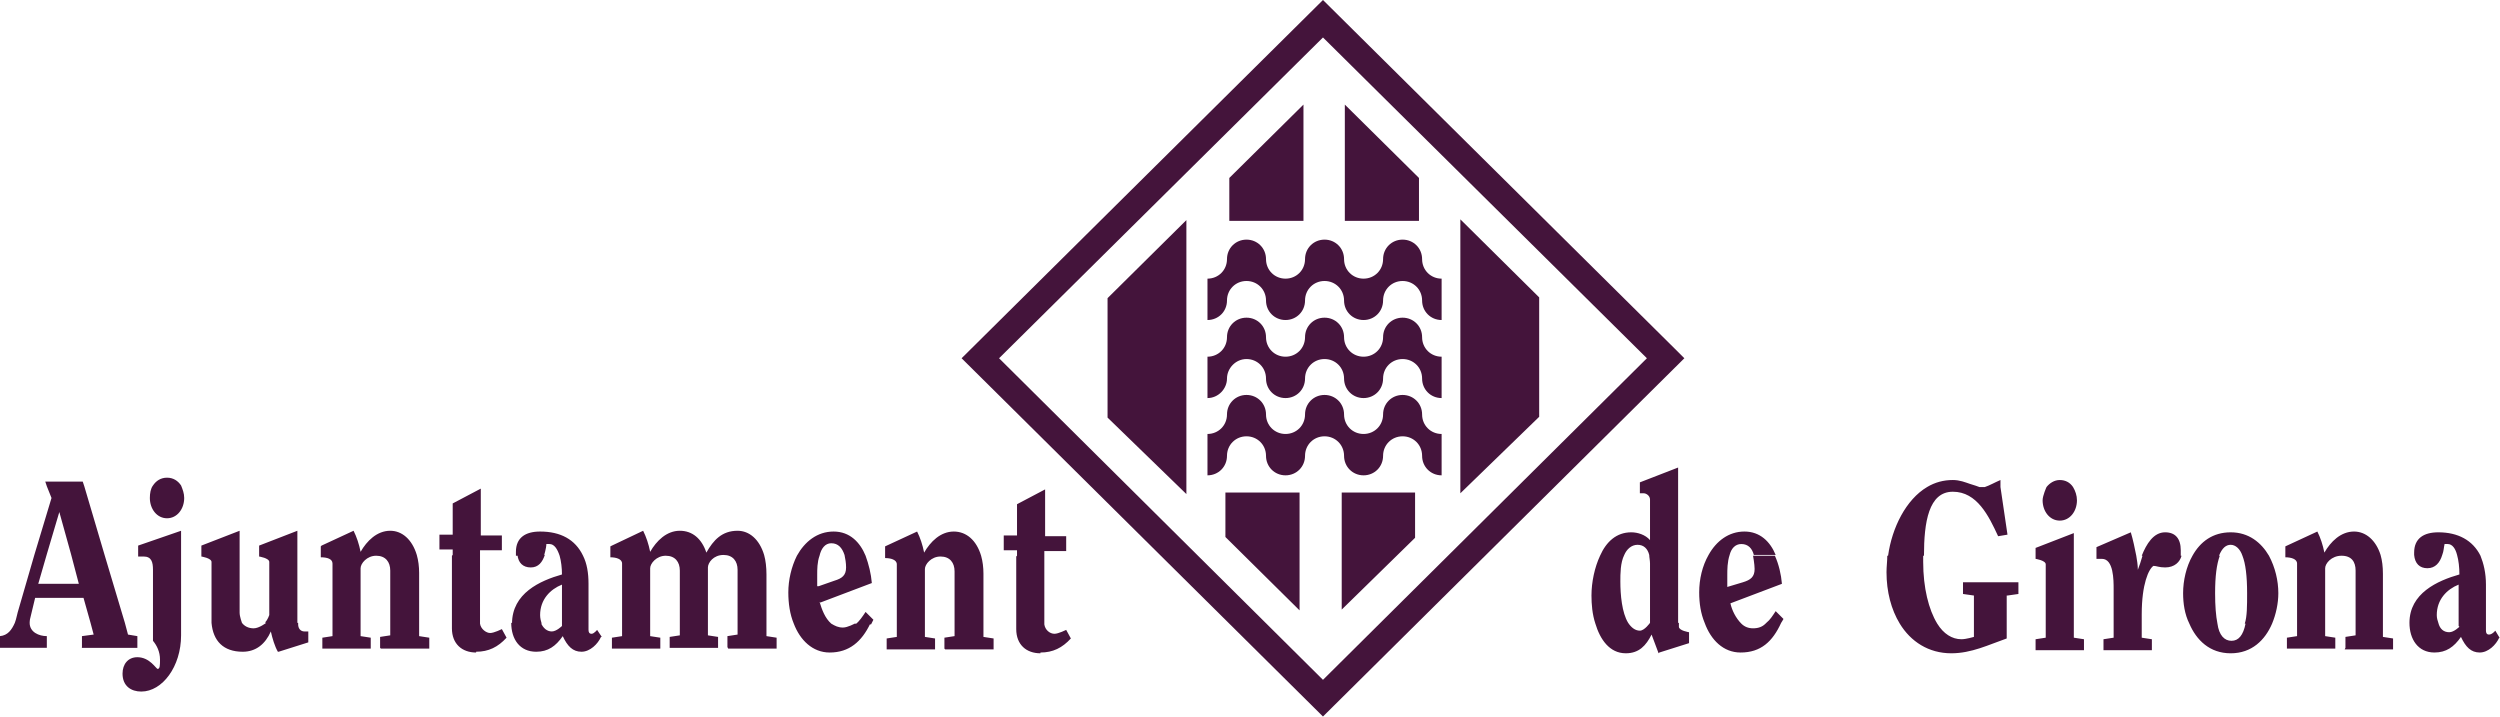
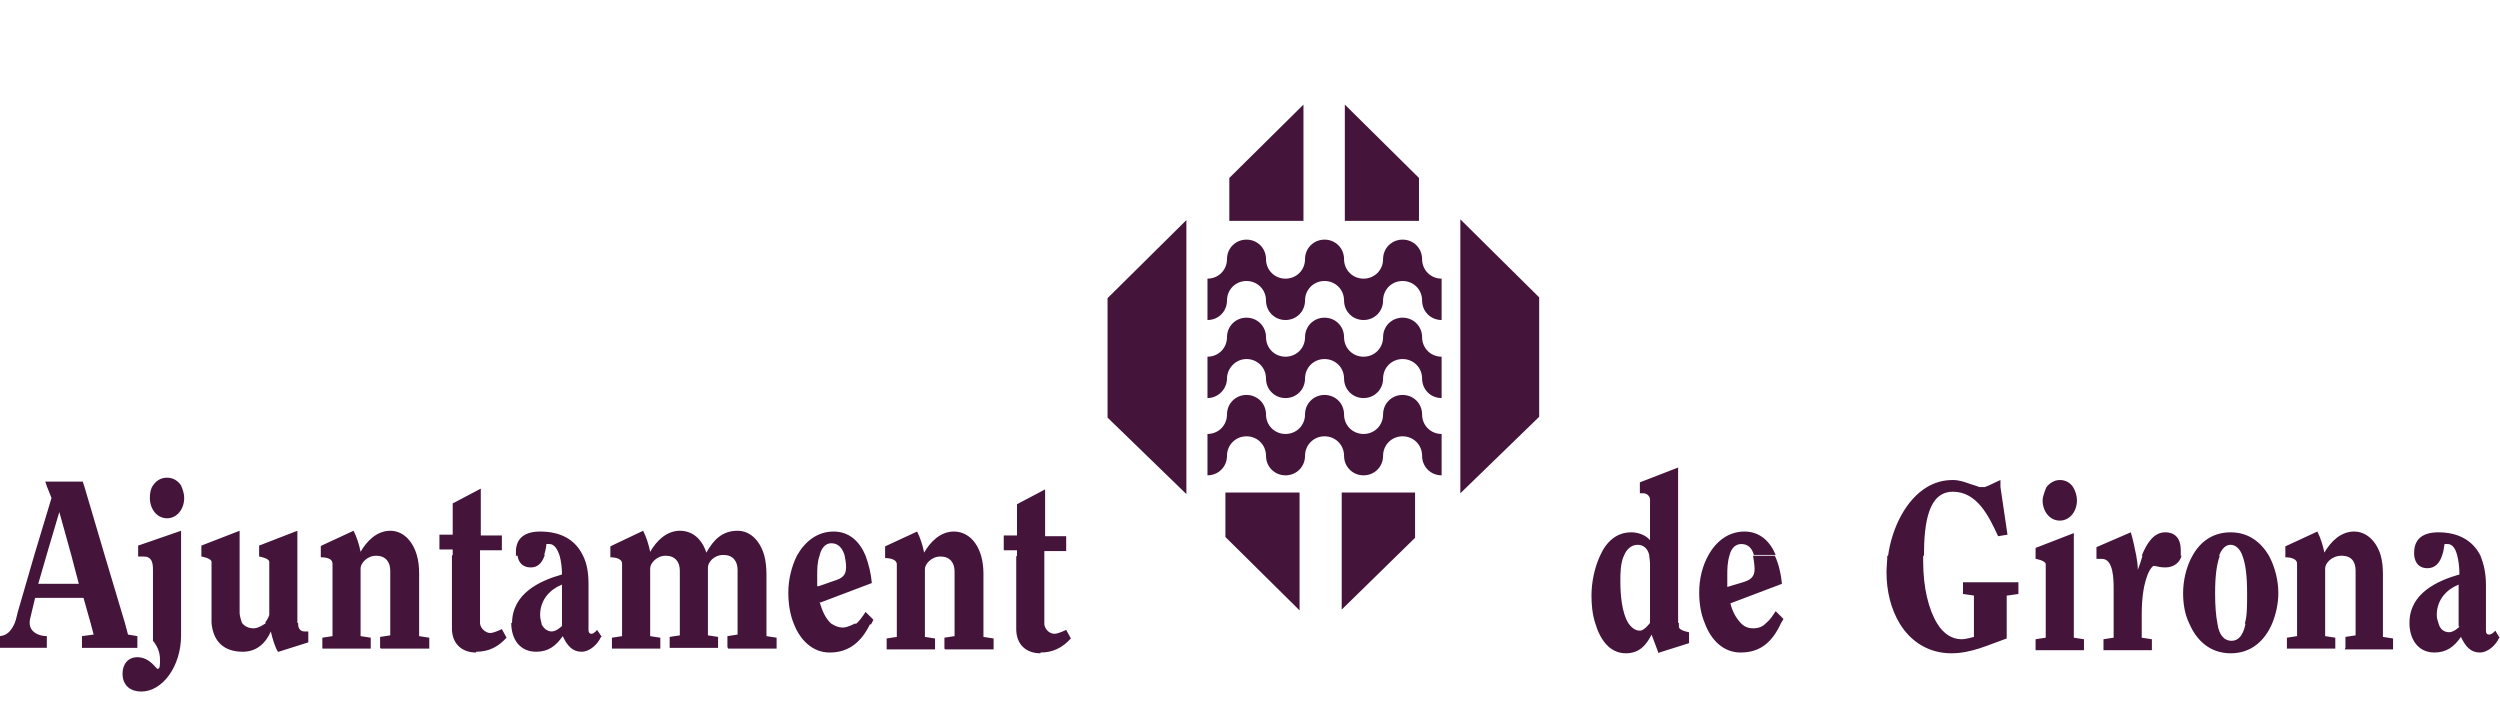
<svg xmlns="http://www.w3.org/2000/svg" id="Capa_1" data-name="Capa 1" viewBox="0 0 32.03 9.18">
  <defs>
    <style>      .cls-1 {        fill: #44143b;      }    </style>
  </defs>
-   <path class="cls-1" d="M12.8,4.59L16.95,.48l4.15,4.11-4.15,4.12-4.15-4.12Zm-.48,0l4.63,4.59,4.63-4.59-.12-.12L16.95,0l-4.63,4.59Z" />
  <path class="cls-1" d="M32.03,8.18l-.06-.1s-.04,.05-.08,.05c-.03,0-.04-.02-.04-.05v-.09s0-.5,0-.5c0-.15-.03-.27-.07-.37h0c-.1-.2-.29-.3-.54-.3-.19,0-.31,.08-.31,.26v.03h0c.01,.11,.07,.17,.17,.17s.16-.07,.19-.17c.02-.05,.02-.1,.03-.14h.04c.06,0,.1,.06,.12,.14,.02,.07,.03,.16,.03,.25-.28,.08-.64,.24-.64,.62h0c0,.21,.11,.38,.32,.38,.15,0,.25-.07,.34-.2,.06,.13,.13,.2,.24,.2s.21-.1,.25-.19m-.51-.14s-.07,.07-.13,.07c-.07,0-.12-.04-.14-.12-.01-.03-.02-.06-.02-.1,0-.2,.13-.33,.28-.39v.53Zm-1.47,.29h.62v-.14l-.13-.02v-.81c0-.09-.01-.17-.03-.24-.06-.19-.19-.3-.34-.3-.17,0-.3,.13-.38,.27-.02-.1-.05-.19-.09-.27l-.41,.19v.14c.07,0,.15,.02,.15,.08v.93l-.13,.02v.14h.62v-.14l-.13-.02v-.87c0-.06,.08-.16,.21-.16s.18,.08,.18,.19v.83l-.13,.02v.14Zm-.93-.33c.05-.12,.08-.26,.08-.39,0-.16-.04-.33-.12-.48-.1-.17-.26-.3-.49-.3s-.39,.12-.49,.3h.34c.04-.1,.09-.14,.15-.14s.12,.05,.15,.14c.04,.1,.06,.26,.06,.48,0,.16,0,.3-.03,.39h.34Zm-.68-.87h-.34c-.08,.14-.12,.32-.12,.48,0,.13,.02,.27,.08,.39,.09,.21,.26,.38,.53,.38s.44-.17,.53-.38h-.34c-.03,.15-.09,.22-.18,.22s-.16-.07-.18-.22c-.02-.1-.03-.23-.03-.39,0-.22,.02-.37,.06-.48m-.5,0s0-.04,0-.07c0-.15-.07-.23-.2-.23-.15,0-.24,.15-.3,.3h.49Zm-.49,0c-.02,.07-.04,.13-.06,.18,0-.06-.01-.12-.02-.18h-.51v.04h.07c.15,0,.15,.27,.15,.39v.62l-.13,.02v.14h.62v-.14l-.13-.02v-.18s0-.12,0-.12c0-.39,.09-.58,.15-.62,.04,0,.07,.02,.15,.02,.12,0,.19-.07,.21-.15h-.49Zm-.59-.1v.1h.51c-.02-.1-.04-.2-.07-.3l-.44,.19Zm-.78,1.31h.62v-.14l-.13-.02v-1.34l-.49,.19v.14s.13,.02,.13,.07v.94l-.13,.02v.14Zm.53-1.92c0-.06-.02-.12-.05-.17h0c-.04-.06-.1-.09-.17-.09s-.13,.04-.17,.09h0s-.05,.11-.05,.17c0,.14,.09,.26,.22,.26s.22-.12,.22-.26m-.89,1.22l.14-.02v-.15h-.71v.15l.14,.02v.53s-.1,.03-.16,.03c-.12,0-.23-.07-.31-.2h0c-.11-.18-.18-.46-.18-.79v-.08h-.46c0,.07-.01,.14-.01,.21,0,.25,.06,.48,.17,.66,.14,.23,.37,.38,.66,.38,.26,0,.48-.11,.71-.19v-.55Zm-1.53-.51h.46c0-.43,.06-.82,.37-.82s.46,.31,.58,.57l.12-.02-.09-.61v-.09c-.07,.03-.14,.07-.2,.09h-.03s-.03,0-.04,0h-.67c-.27,.16-.45,.52-.5,.88m.5-.88h.67s-.08-.03-.12-.04c-.06-.02-.13-.05-.22-.05-.12,0-.23,.03-.33,.09m-2.07,1.75h.08s-.08,0-.08,0c-.04,.04-.09,.06-.16,.06-.06,0-.11-.02-.15-.06-.07-.07-.12-.17-.14-.26l.66-.25c-.01-.12-.04-.25-.09-.36h-.28s.02,.11,.02,.17c0,.1-.05,.14-.15,.17l-.2,.06s0-.1,0-.15c0-.07,0-.17,.03-.26,.02-.08,.07-.14,.15-.14,.09,0,.14,.06,.16,.14h.28c-.07-.17-.2-.3-.4-.3s-.36,.12-.46,.3c-.08,.14-.12,.31-.12,.48,0,.14,.02,.27,.07,.39,.08,.22,.24,.38,.46,.38,.26,0,.41-.14,.52-.38h0s.02-.03,.03-.05l-.1-.1c-.04,.06-.07,.11-.12,.15m-1.37,.38l.38-.12v-.14s-.13-.02-.13-.07v-.05h-.37s-.07,.1-.13,.1-.11-.04-.15-.1c-.08-.13-.1-.36-.1-.53,0-.1,0-.24,.05-.34,.03-.07,.09-.13,.17-.13s.13,.05,.15,.13c0,.03,.01,.07,.01,.11v.76s.36,0,.36,0v-1.99l-.49,.19v.14s.03,0,.05,0c.03,0,.08,.03,.08,.08v.52c-.06-.07-.16-.1-.24-.1-.19,0-.32,.12-.4,.3h0c-.07,.15-.11,.34-.11,.51,0,.11,.01,.24,.05,.36h0c.06,.2,.18,.38,.39,.38,.17,0,.26-.1,.33-.24l.09,.24Zm-2.55-2.04l1.01-.98v-1.53l-1.01-1v3.51Zm-.24-.23v-.53c-.14,0-.25-.11-.25-.25s-.11-.25-.25-.25-.25,.11-.25,.25-.11,.25-.25,.25-.25-.11-.25-.25-.11-.25-.25-.25-.25,.11-.25,.25-.11,.25-.25,.25-.25-.11-.25-.25-.11-.25-.25-.25-.25,.11-.25,.25-.11,.25-.25,.25v.53c.14,0,.25-.11,.25-.25s.11-.25,.25-.25,.25,.11,.25,.25,.11,.25,.25,.25,.25-.11,.25-.25,.11-.25,.25-.25,.25,.11,.25,.25,.11,.25,.25,.25,.25-.11,.25-.25,.11-.25,.25-.25,.25,.11,.25,.25,.11,.25,.25,.25m0-.99v-.53c-.14,0-.25-.11-.25-.25s-.11-.25-.25-.25-.25,.11-.25,.25-.11,.25-.25,.25-.25-.11-.25-.25-.11-.25-.25-.25-.25,.11-.25,.25-.11,.25-.25,.25-.25-.11-.25-.25-.11-.25-.25-.25-.25,.11-.25,.25-.11,.25-.25,.25v.53c.14,0,.25-.12,.25-.25s.11-.25,.25-.25,.25,.11,.25,.25,.11,.25,.25,.25,.25-.11,.25-.25,.11-.25,.25-.25,.25,.11,.25,.25,.11,.25,.25,.25,.25-.11,.25-.25,.11-.25,.25-.25,.25,.11,.25,.25,.11,.25,.25,.25m0-1v-.53c-.14,0-.25-.11-.25-.25s-.11-.25-.25-.25-.25,.11-.25,.25-.11,.25-.25,.25-.25-.11-.25-.25-.11-.25-.25-.25-.25,.11-.25,.25-.11,.25-.25,.25-.25-.11-.25-.25-.11-.25-.25-.25-.25,.11-.25,.25-.11,.25-.25,.25v.53c.14,0,.25-.11,.25-.25s.11-.25,.25-.25,.25,.11,.25,.25,.11,.25,.25,.25,.25-.11,.25-.25,.11-.25,.25-.25,.25,.11,.25,.25,.11,.25,.25,.25,.25-.11,.25-.25,.11-.25,.25-.25,.25,.11,.25,.25,.11,.25,.25,.25m-1.24-1.27h.95v-.55l-.95-.94v1.49Zm-1.48,0h.95V1.34l-.95,.94v.55Zm-1.56,2.52l1.01,.98V2.82l-1.01,1v1.53Zm-.86,3.01c.16,0,.28-.06,.39-.18l-.06-.11s-.1,.05-.15,.05c-.06,0-.12-.05-.13-.12h-.36v.06c0,.2,.13,.31,.31,.31m-.31-1.24v.87h.36v-.94h.28v-.19h-.27v-.6l-.36,.19v.4h-.17v.19h.17v.07Zm-.91,1.19h.62v-.14l-.13-.02v-.81c0-.08-.01-.16-.03-.23h-1.23v.03c.07,0,.15,.02,.15,.08v.93l-.13,.02v.14h.62v-.14l-.13-.02v-.87c0-.06,.08-.16,.2-.16s.18,.08,.18,.19v.83l-.13,.02v.14Zm-.77-1.31v.11h1.23c-.06-.2-.19-.31-.35-.31-.17,0-.3,.13-.38,.27-.02-.1-.05-.19-.09-.27l-.41,.19Zm-.18,.99s.02-.04,.03-.06l-.1-.1c-.04,.06-.08,.12-.13,.16h.2Zm-.65-.28l.66-.25c-.01-.12-.04-.24-.08-.35h0c-.07-.17-.2-.31-.41-.31s-.37,.13-.47,.31h0c-.07,.14-.11,.31-.11,.47,0,.14,.02,.28,.07,.4,.08,.21,.24,.37,.46,.37,.25,0,.41-.14,.52-.37h-.2s-.09,.05-.15,.05c-.06,0-.1-.02-.15-.05h0c-.08-.07-.12-.18-.15-.28m-.03-.2s0-.1,0-.15c0-.06,0-.16,.03-.24,.02-.09,.07-.16,.15-.16,.09,0,.14,.06,.17,.15,.01,.05,.02,.1,.02,.16,0,.1-.05,.14-.15,.17l-.2,.07Zm-1.14,.8h.62v-.14l-.13-.02v-.79c0-.09-.01-.18-.03-.25h-1.97v.03c.07,0,.15,.02,.15,.08v.93l-.13,.02v.14h.62v-.14l-.13-.02v-.87c0-.06,.08-.16,.2-.16s.18,.08,.18,.19v.83l-.13,.02v.14h.62v-.14l-.13-.02v-.87c0-.06,.07-.16,.2-.16,.12,0,.18,.08,.18,.19v.83l-.13,.02v.14Zm-1.51-1.31v.11h1.97c-.06-.2-.19-.31-.34-.31-.2,0-.31,.12-.4,.28-.06-.18-.18-.28-.34-.28-.17,0-.3,.13-.38,.27-.02-.1-.05-.19-.09-.27l-.4,.19Zm-.83,.11h-.36c.01,.1,.07,.16,.17,.16s.15-.07,.18-.16m.73,1.05l-.06-.09s-.04,.05-.07,.05c-.03,0-.04-.02-.04-.05v-.08s0-.51,0-.51c0-.14-.02-.26-.07-.36-.1-.21-.29-.31-.55-.31-.19,0-.31,.08-.31,.26,0,.02,0,.03,0,.05h.36s.03-.1,.03-.15h.04c.06,0,.1,.06,.13,.15h0c.02,.07,.03,.16,.03,.24-.28,.08-.64,.24-.64,.63h0s.38,0,.38,0c-.01-.03-.02-.07-.02-.11,0-.2,.13-.33,.28-.39v.53s-.07,.07-.13,.07-.11-.04-.14-.11h-.38c0,.21,.11,.37,.32,.37,.15,0,.25-.07,.34-.2,.06,.13,.13,.2,.24,.2s.21-.1,.25-.19m-1.6,.19c.16,0,.28-.06,.39-.18l-.06-.11s-.1,.05-.15,.05-.12-.05-.13-.12h-.36v.06c0,.2,.13,.31,.31,.31m-.31-1.24v.87h.36v-.94h.28v-.19h-.27v-.6l-.36,.19v.4h-.17v.19h.17v.07Zm-.91,1.19h.62v-.14l-.13-.02v-.81c0-.08-.01-.16-.03-.23h-1.23v.03c.08,0,.15,.02,.15,.08v.93l-.13,.02v.14h.62v-.14l-.13-.02v-.87c0-.06,.08-.16,.2-.16s.18,.08,.18,.19v.83l-.13,.02v.14Zm-.77-1.31v.11h1.23c-.06-.2-.19-.31-.34-.31-.17,0-.3,.13-.38,.27-.02-.1-.05-.19-.09-.27l-.41,.19Zm-.54,1.35l.38-.12v-.14s-.03,0-.05,0c-.05,0-.08-.04-.08-.09v-.02h-.41s-.09,.07-.16,.07-.12-.03-.15-.07h0s-.03-.08-.03-.13v-1.05l-.49,.19v.14s.13,.02,.13,.07v.71s0,.05,0,.07c.02,.23,.15,.37,.4,.37,.17,0,.29-.1,.36-.26,.02,.09,.05,.19,.09,.26m-.16-.37h.41v-1.18l-.49,.19v.14s.13,.02,.13,.07v.68s-.02,.06-.05,.09m-1.04-1.59c0-.06-.02-.11-.04-.16h0c-.04-.06-.1-.1-.18-.1s-.14,.04-.18,.1c-.03,.04-.04,.1-.04,.16,0,.14,.09,.26,.22,.26s.22-.12,.22-.26m-.4,1.83c.05,.06,.09,.14,.09,.24,0,.07,0,.12-.03,.12-.02,0-.1-.15-.26-.15-.12,0-.19,.09-.19,.21,0,.16,.11,.23,.24,.23,.27,0,.51-.32,.51-.72v-1.34l-.55,.19v.14s.04,0,.07,0c.1,0,.12,.07,.12,.17v.92Zm-.94,.09h.74v-.15l-.12-.02-.04-.15-.26-.87-.26-.88-.02-.06h-.48l.02,.06,.06,.15-.22,.73-.2,.69c-.02,.06-.03,.13-.05,.18h0c-.04,.09-.09,.16-.19,.17v.15H.6v-.15c-.1,0-.22-.05-.22-.17h0s-.05,0-.05,0h.05s0-.04,.01-.07l.06-.25h.62l.09,.32,.04,.15-.15,.02v.15Zm-.03-.82H.49l.11-.38,.16-.54,.15,.54,.1,.38Zm15.66-1.17h-.95v.57l.95,.94v-1.5Zm1.48,0h-.94v1.5l.94-.92v-.58Z" />
</svg>